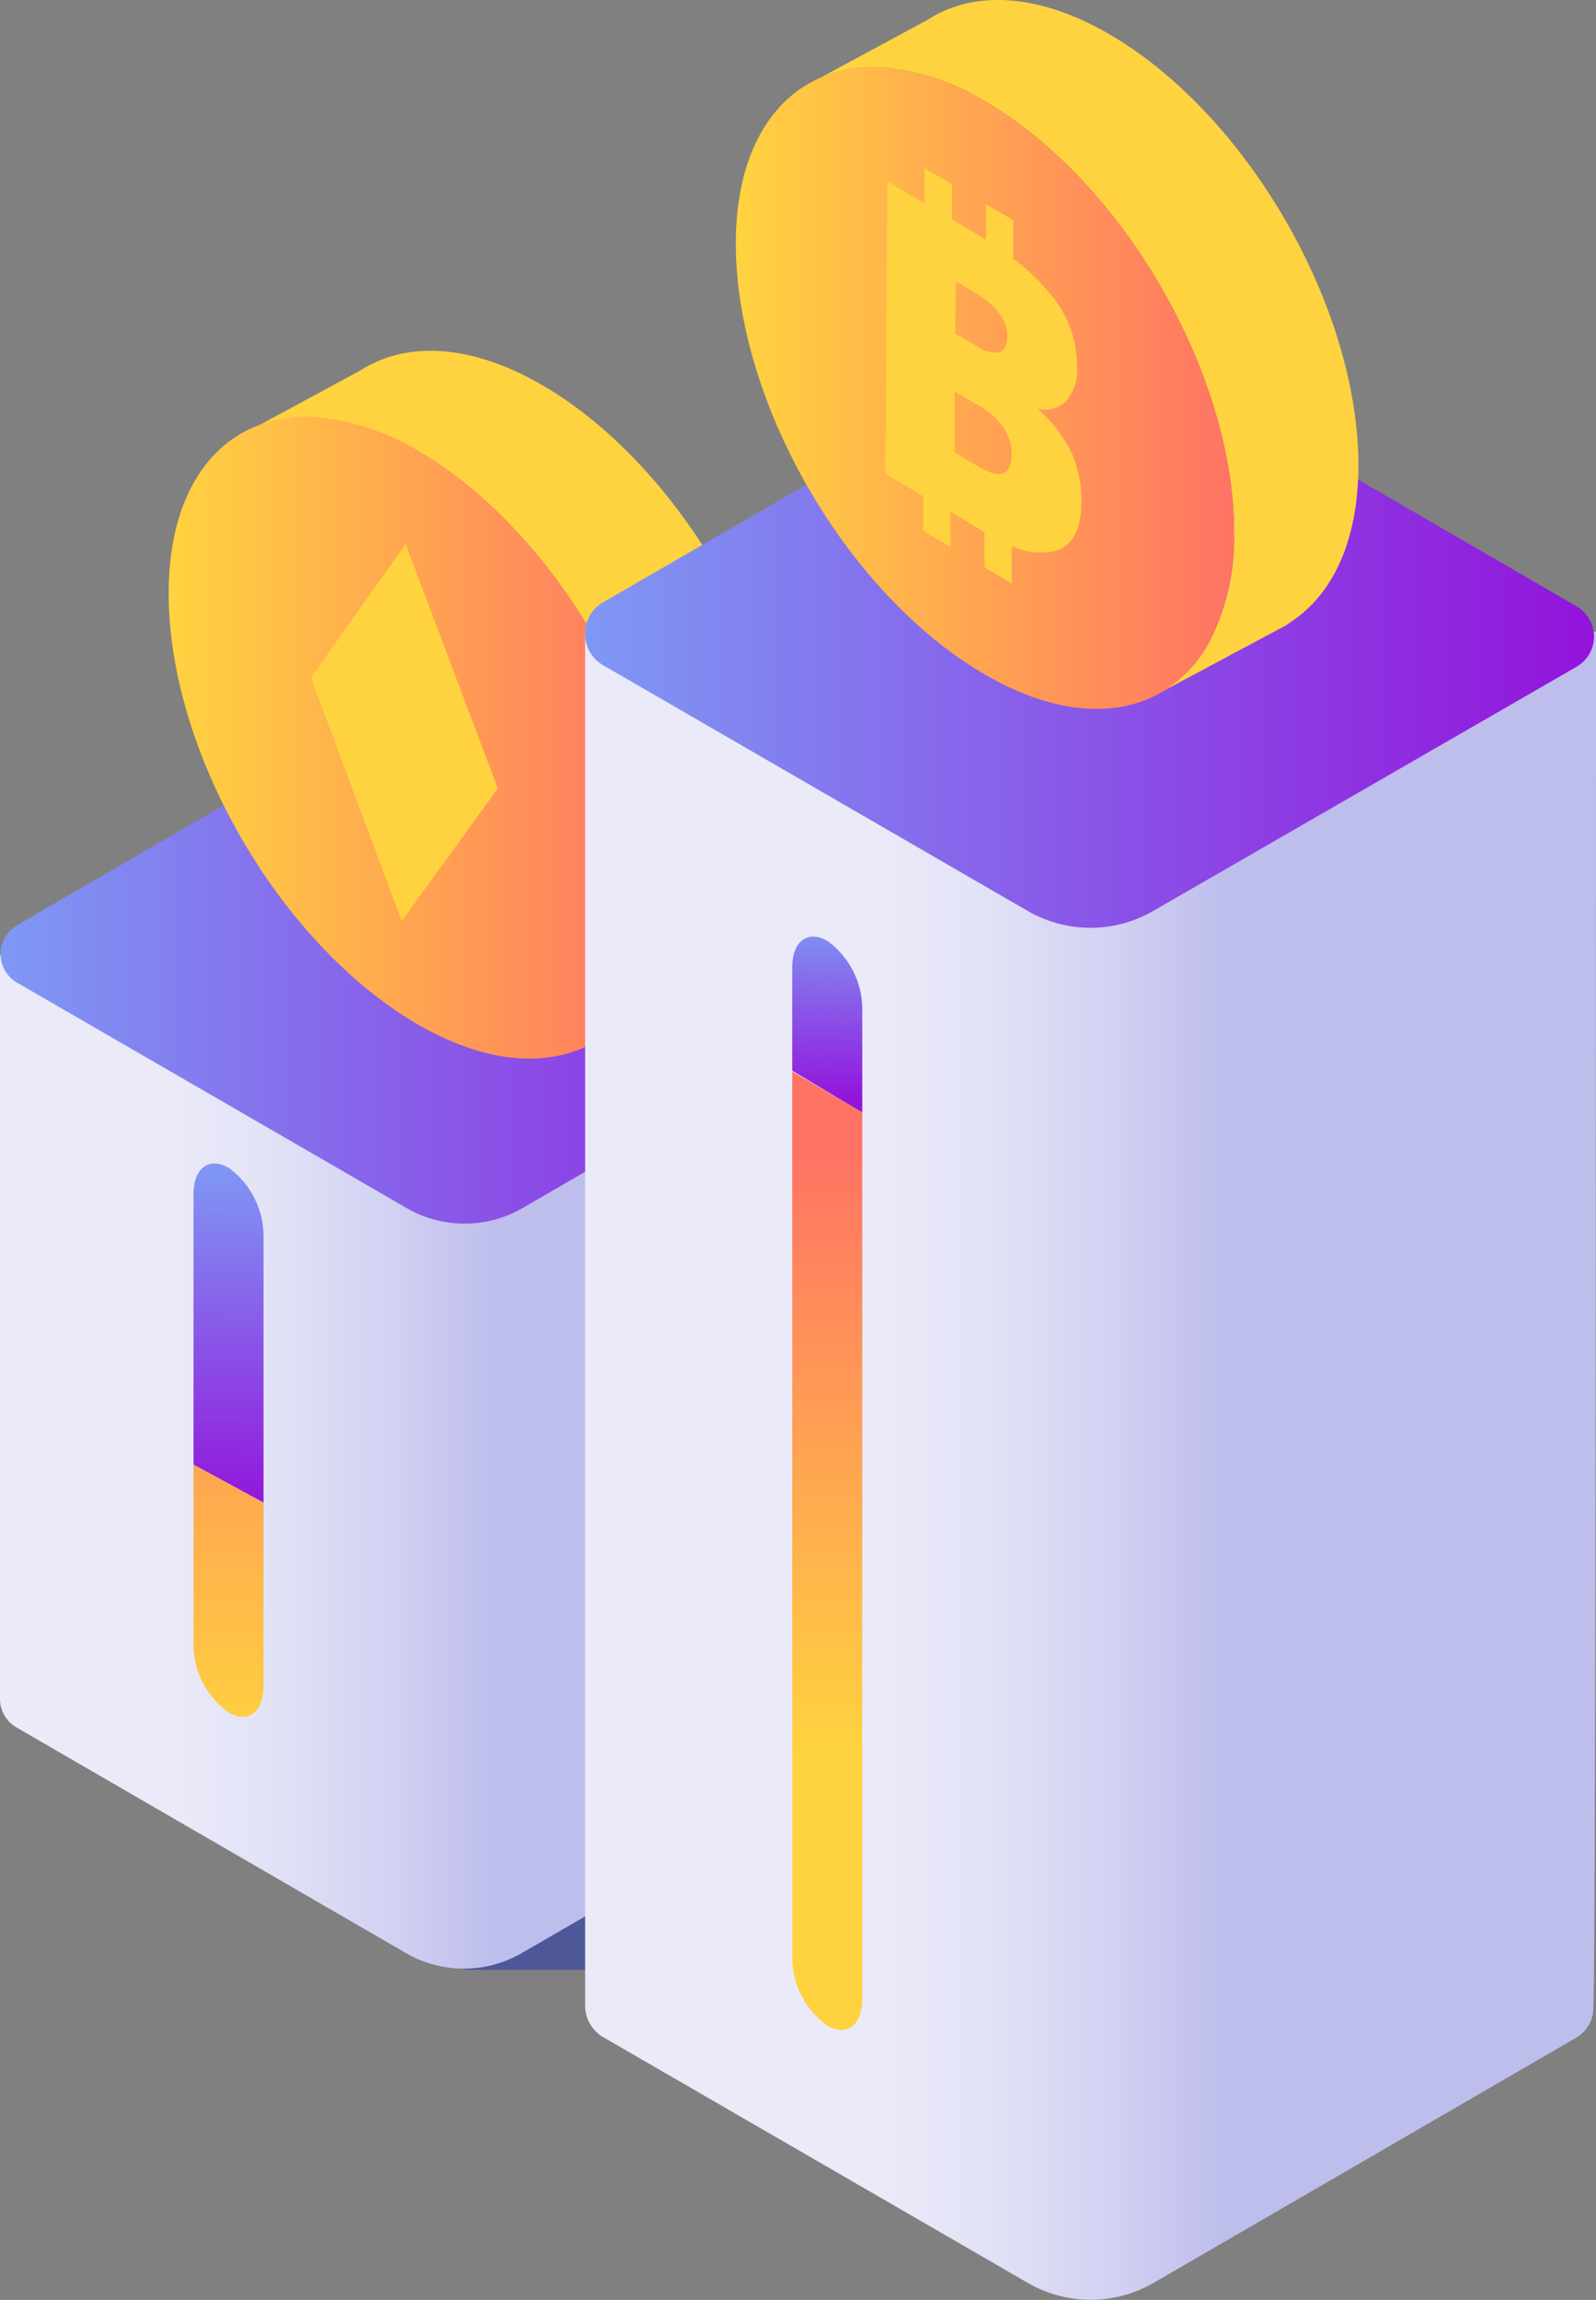
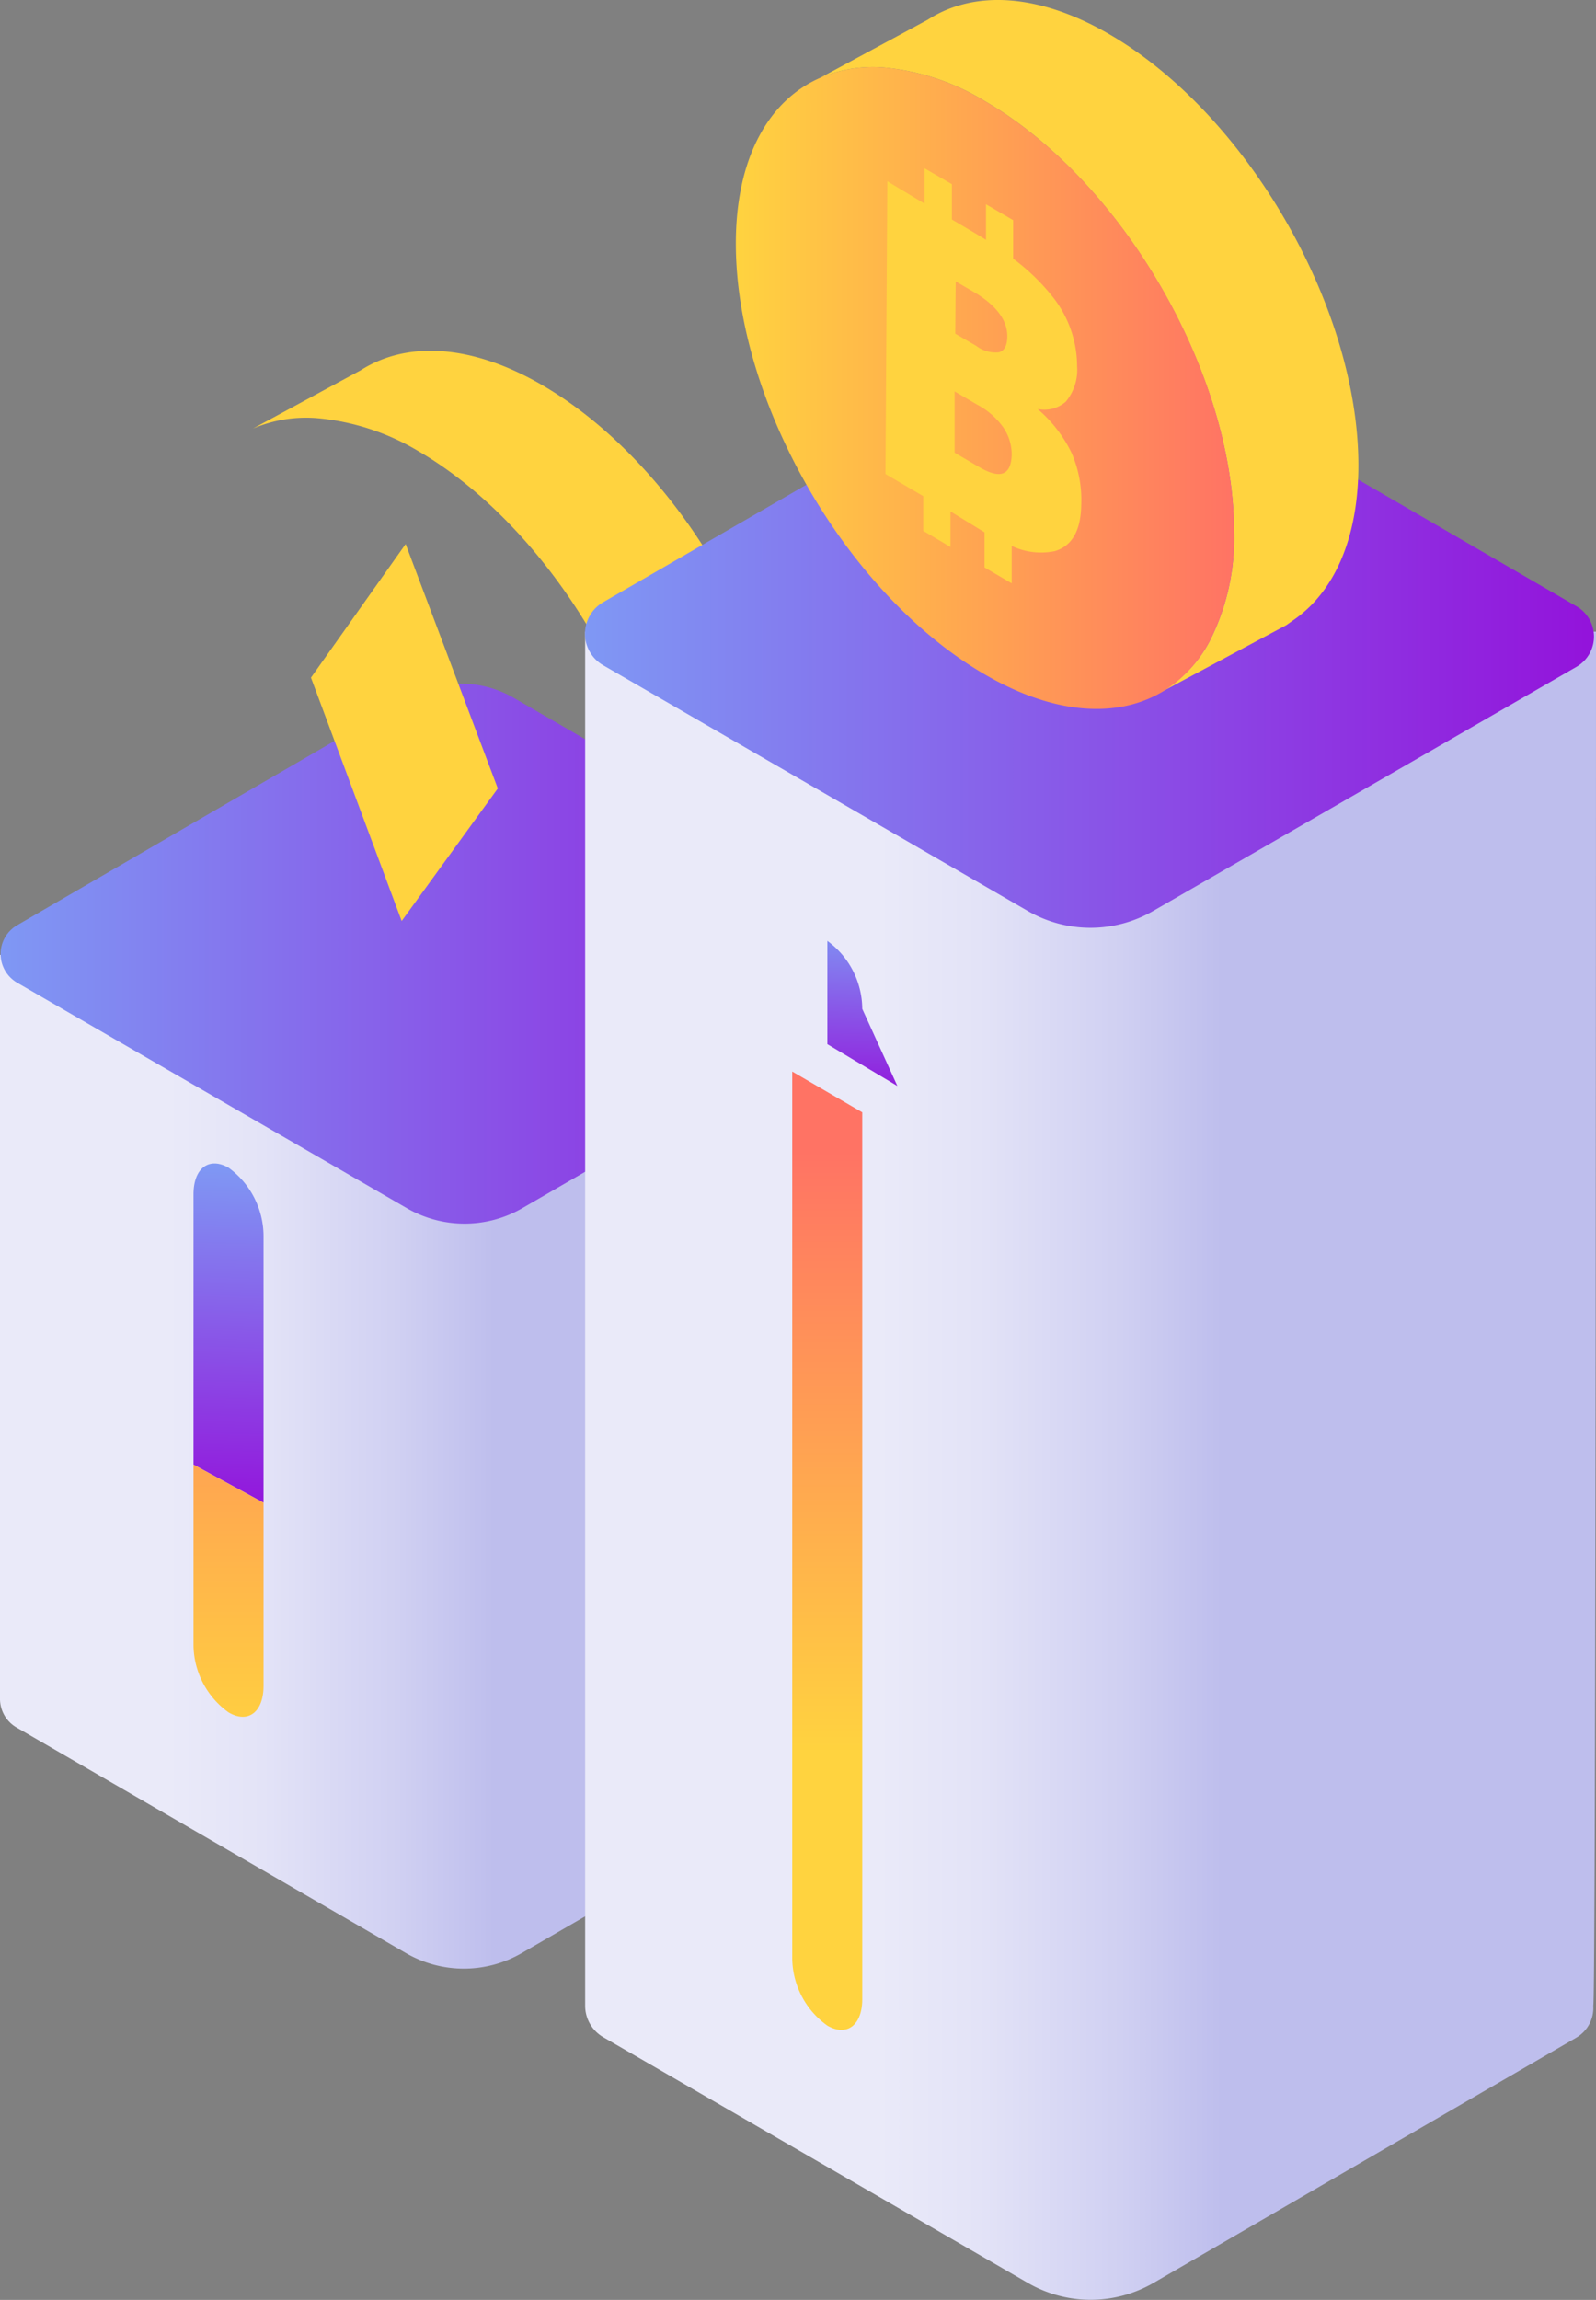
<svg xmlns="http://www.w3.org/2000/svg" xmlns:xlink="http://www.w3.org/1999/xlink" width="76.37" height="110" viewBox="0 0 76.37 110">
  <rect x="0" y="0" width="76.37" height="110" fill="#808080" stroke="none" />
  <defs>
    <linearGradient id="a" x1="510.09" y1="69.92" x2="556.03" y2="69.92" gradientTransform="translate(-515.4)" gradientUnits="userSpaceOnUse">
      <stop offset="0.29" stop-color="#eaeaf9" />
      <stop offset="0.39" stop-color="#e3e3f7" />
      <stop offset="0.53" stop-color="#d0d0f2" />
      <stop offset="0.63" stop-color="#bebeed" />
    </linearGradient>
    <linearGradient id="b" x1="0.02" y1="45.61" x2="44.32" y2="45.61" gradientUnits="userSpaceOnUse">
      <stop offset="0" stop-color="#7f98f4" />
      <stop offset="1" stop-color="#9313db" />
    </linearGradient>
    <linearGradient id="c" x1="8.07" y1="35.28" x2="31.91" y2="35.28" gradientUnits="userSpaceOnUse">
      <stop offset="0" stop-color="#ffd33f" />
      <stop offset="1" stop-color="#ff7364" />
    </linearGradient>
    <linearGradient id="d" x1="10.68" y1="72.28" x2="11.23" y2="55.78" gradientUnits="userSpaceOnUse">
      <stop offset="0" stop-color="#9313db" />
      <stop offset="1" stop-color="#7f98f4" />
    </linearGradient>
    <linearGradient id="e" x1="10.94" y1="83.85" x2="10.94" y2="55.08" xlink:href="#c" />
    <linearGradient id="f" x1="30.47" y1="70.11" x2="78.88" y2="70.11" gradientTransform="translate(-2.52)" xlink:href="#a" />
    <linearGradient id="g" x1="27.98" y1="30.31" x2="76.27" y2="30.31" xlink:href="#b" />
    <linearGradient id="h" x1="35.21" y1="18.56" x2="59.05" y2="18.56" xlink:href="#c" />
    <linearGradient id="i" x1="39.49" y1="52.62" x2="39.77" y2="44.09" xlink:href="#d" />
    <linearGradient id="j" x1="39.59" y1="83.85" x2="39.59" y2="55.08" xlink:href="#c" />
  </defs>
-   <path d="M53.68,76.76,32.34,64.52a6.89,6.89,0,0,0-6.82,0L4.69,76.41v7.51L22.22,94.21H32.55L53.74,81.3A2.63,2.63,0,0,0,53.68,76.76Z" style="fill:#0c25ba;opacity:0.43" />
  <path d="M0,45.67V81.24a1.58,1.58,0,0,0,.79,1.38l18.65,10.8a5.53,5.53,0,0,0,5.51,0L43.54,82.66a1.54,1.54,0,0,0,.76-1.42c.11,0,.11-35.43.11-35.43Z" style="fill:url(#a)" />
  <path d="M19.46,57.78.82,47a1.59,1.59,0,0,1,0-2.75L19.57,33.37a5,5,0,0,1,5,0l19,11a1.54,1.54,0,0,1,0,2.66L25,57.78A5.53,5.53,0,0,1,19.46,57.78Z" style="fill:url(#b)" />
  <path d="M30.74,47.4a10.86,10.86,0,0,0,1.17-5.22c0-7.58-5.34-16.81-11.92-20.62A11.39,11.39,0,0,0,15.18,20a6.48,6.48,0,0,0-3.08.5l5.16-2.79c2.17-1.39,5.25-1.28,8.67.7,6.58,3.81,11.92,13,11.92,20.61,0,3.56-1.19,6.1-3.11,7.42l-.35.23-5.95,3.22A6.31,6.31,0,0,0,30.74,47.4Z" style="fill:#ffd33f" />
-   <path d="M12.1,20.45a6.48,6.48,0,0,1,3.08-.5A11.39,11.39,0,0,1,20,21.56c6.58,3.81,11.92,13,11.92,20.62a10.86,10.86,0,0,1-1.17,5.22,6.31,6.31,0,0,1-2.3,2.44C26.28,51.09,23.29,50.9,20,49,13.41,45.18,8.07,36,8.07,28.38,8.07,24.29,9.64,21.53,12.1,20.45Z" style="fill:url(#c)" />
  <polygon points="19.41 26.02 14.88 32.41 19.22 44.05 23.82 37.71 19.41 26.02" style="fill:#ffd33f" />
  <path d="M12.61,59.08a4.06,4.06,0,0,0-1.67-3.23c-.92-.53-1.68,0-1.68,1.27V70.05l3.35,1.82Z" style="fill:url(#d)" />
  <path d="M9.26,70.05v8.63a4,4,0,0,0,1.68,3.22c.92.54,1.67,0,1.67-1.27V71.87Z" style="fill:url(#e)" />
  <path d="M76.37,30.21H28V95.92a1.74,1.74,0,0,0,.86,1.51l20.33,11.76a6,6,0,0,0,6,0L75.42,97.46a1.65,1.65,0,0,0,.82-1.54C76.37,95.92,76.37,30.21,76.37,30.21Z" style="fill:url(#f)" />
  <path d="M49.18,43.57,28.85,31.81a1.74,1.74,0,0,1,0-3L49.29,17a5.44,5.44,0,0,1,5.46,0L75.44,29a1.67,1.67,0,0,1,0,2.89L55.18,43.57A6,6,0,0,1,49.18,43.57Z" style="fill:url(#g)" />
  <path d="M57.88,30.67a10.84,10.84,0,0,0,1.17-5.22c0-7.57-5.34-16.8-11.92-20.61a11.25,11.25,0,0,0-4.81-1.61,6.42,6.42,0,0,0-3.07.49L44.4.94c2.17-1.4,5.25-1.29,8.67.69C59.65,5.44,65,14.67,65,22.25c0,3.55-1.19,6.09-3.11,7.41l-.34.24-6,3.21A6.17,6.17,0,0,0,57.88,30.67Z" style="fill:#ffd33f" />
  <path d="M39.25,3.72a6.42,6.42,0,0,1,3.07-.49,11.25,11.25,0,0,1,4.81,1.61c6.58,3.81,11.92,13,11.92,20.61a10.84,10.84,0,0,1-1.17,5.22,6.17,6.17,0,0,1-2.3,2.44c-2.16,1.25-5.15,1.07-8.45-.85-6.58-3.81-11.92-13-11.92-20.61C35.21,7.56,36.78,4.8,39.25,3.72Z" style="fill:url(#h)" />
  <path d="M51.28,21.67a6.47,6.47,0,0,0-1.63-2.11A1.55,1.55,0,0,0,51,19.21a2.38,2.38,0,0,0,.54-1.7,5.36,5.36,0,0,0-1.19-3.34,10.1,10.1,0,0,0-1.87-1.8V10.53l-1.3-.76v1.7l-.51-.31-1.12-.66V8.81l-1.31-.76V9.74L42.46,8.67l-.09,14,1.81,1.06v1.66l1.3.77V24.46l1.63,1s0,1.68,0,1.68l1.3.76,0-1.79a3.27,3.27,0,0,0,2.06.25c.84-.25,1.26-1,1.27-2.27A5.61,5.61,0,0,0,51.28,21.67Zm-5.55-8.21.93.54c1,.61,1.54,1.3,1.54,2.08,0,.44-.14.7-.4.77a1.53,1.53,0,0,1-1.09-.31l-1-.58Zm1.11,8.87-1.16-.68,0-2.93,1.09.64A3.57,3.57,0,0,1,48,20.43a2.29,2.29,0,0,1,.41,1.32C48.38,22.74,47.86,22.93,46.84,22.33Z" style="fill:#ffd33f" />
-   <path d="M41.26,48.25A4.05,4.05,0,0,0,39.59,45c-.92-.53-1.68,0-1.68,1.27v4.94l3.35,2Z" style="fill:url(#i)" />
+   <path d="M41.26,48.25A4.05,4.05,0,0,0,39.59,45v4.94l3.35,2Z" style="fill:url(#i)" />
  <path d="M37.91,51.25V93.68a4,4,0,0,0,1.68,3.2c.92.53,1.67,0,1.67-1.27V53.2Z" style="fill:url(#j)" />
</svg>